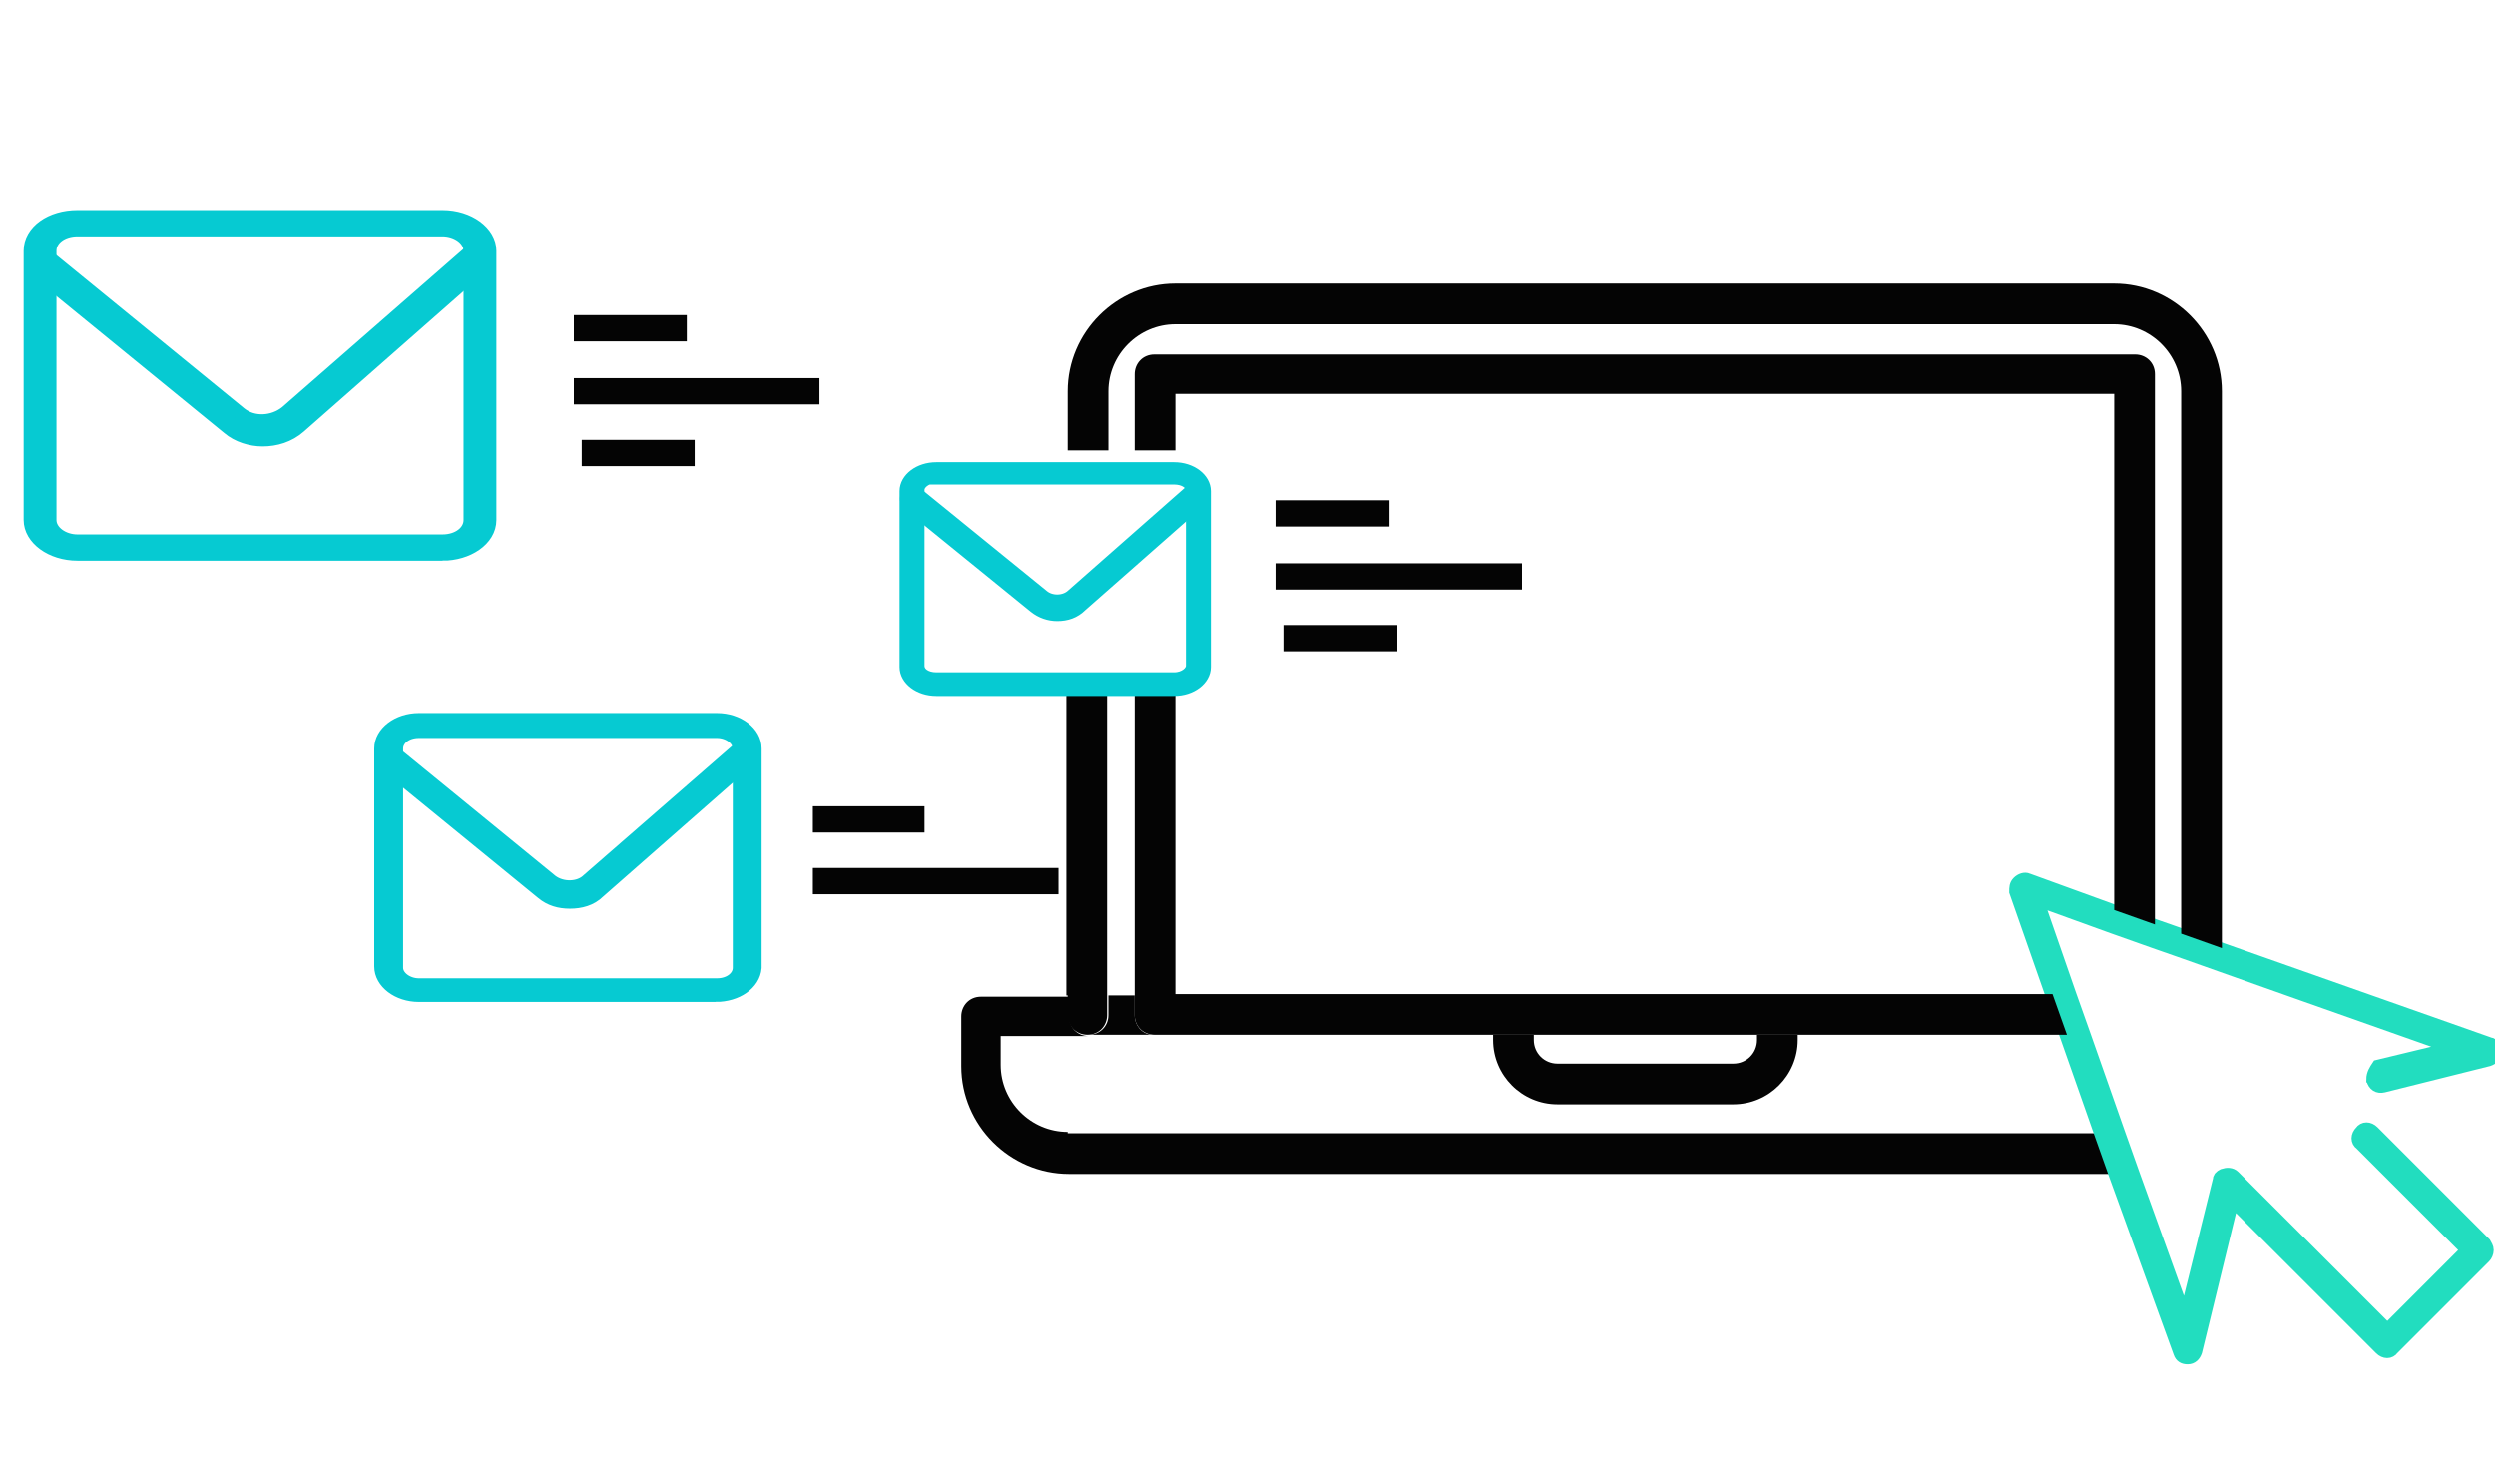
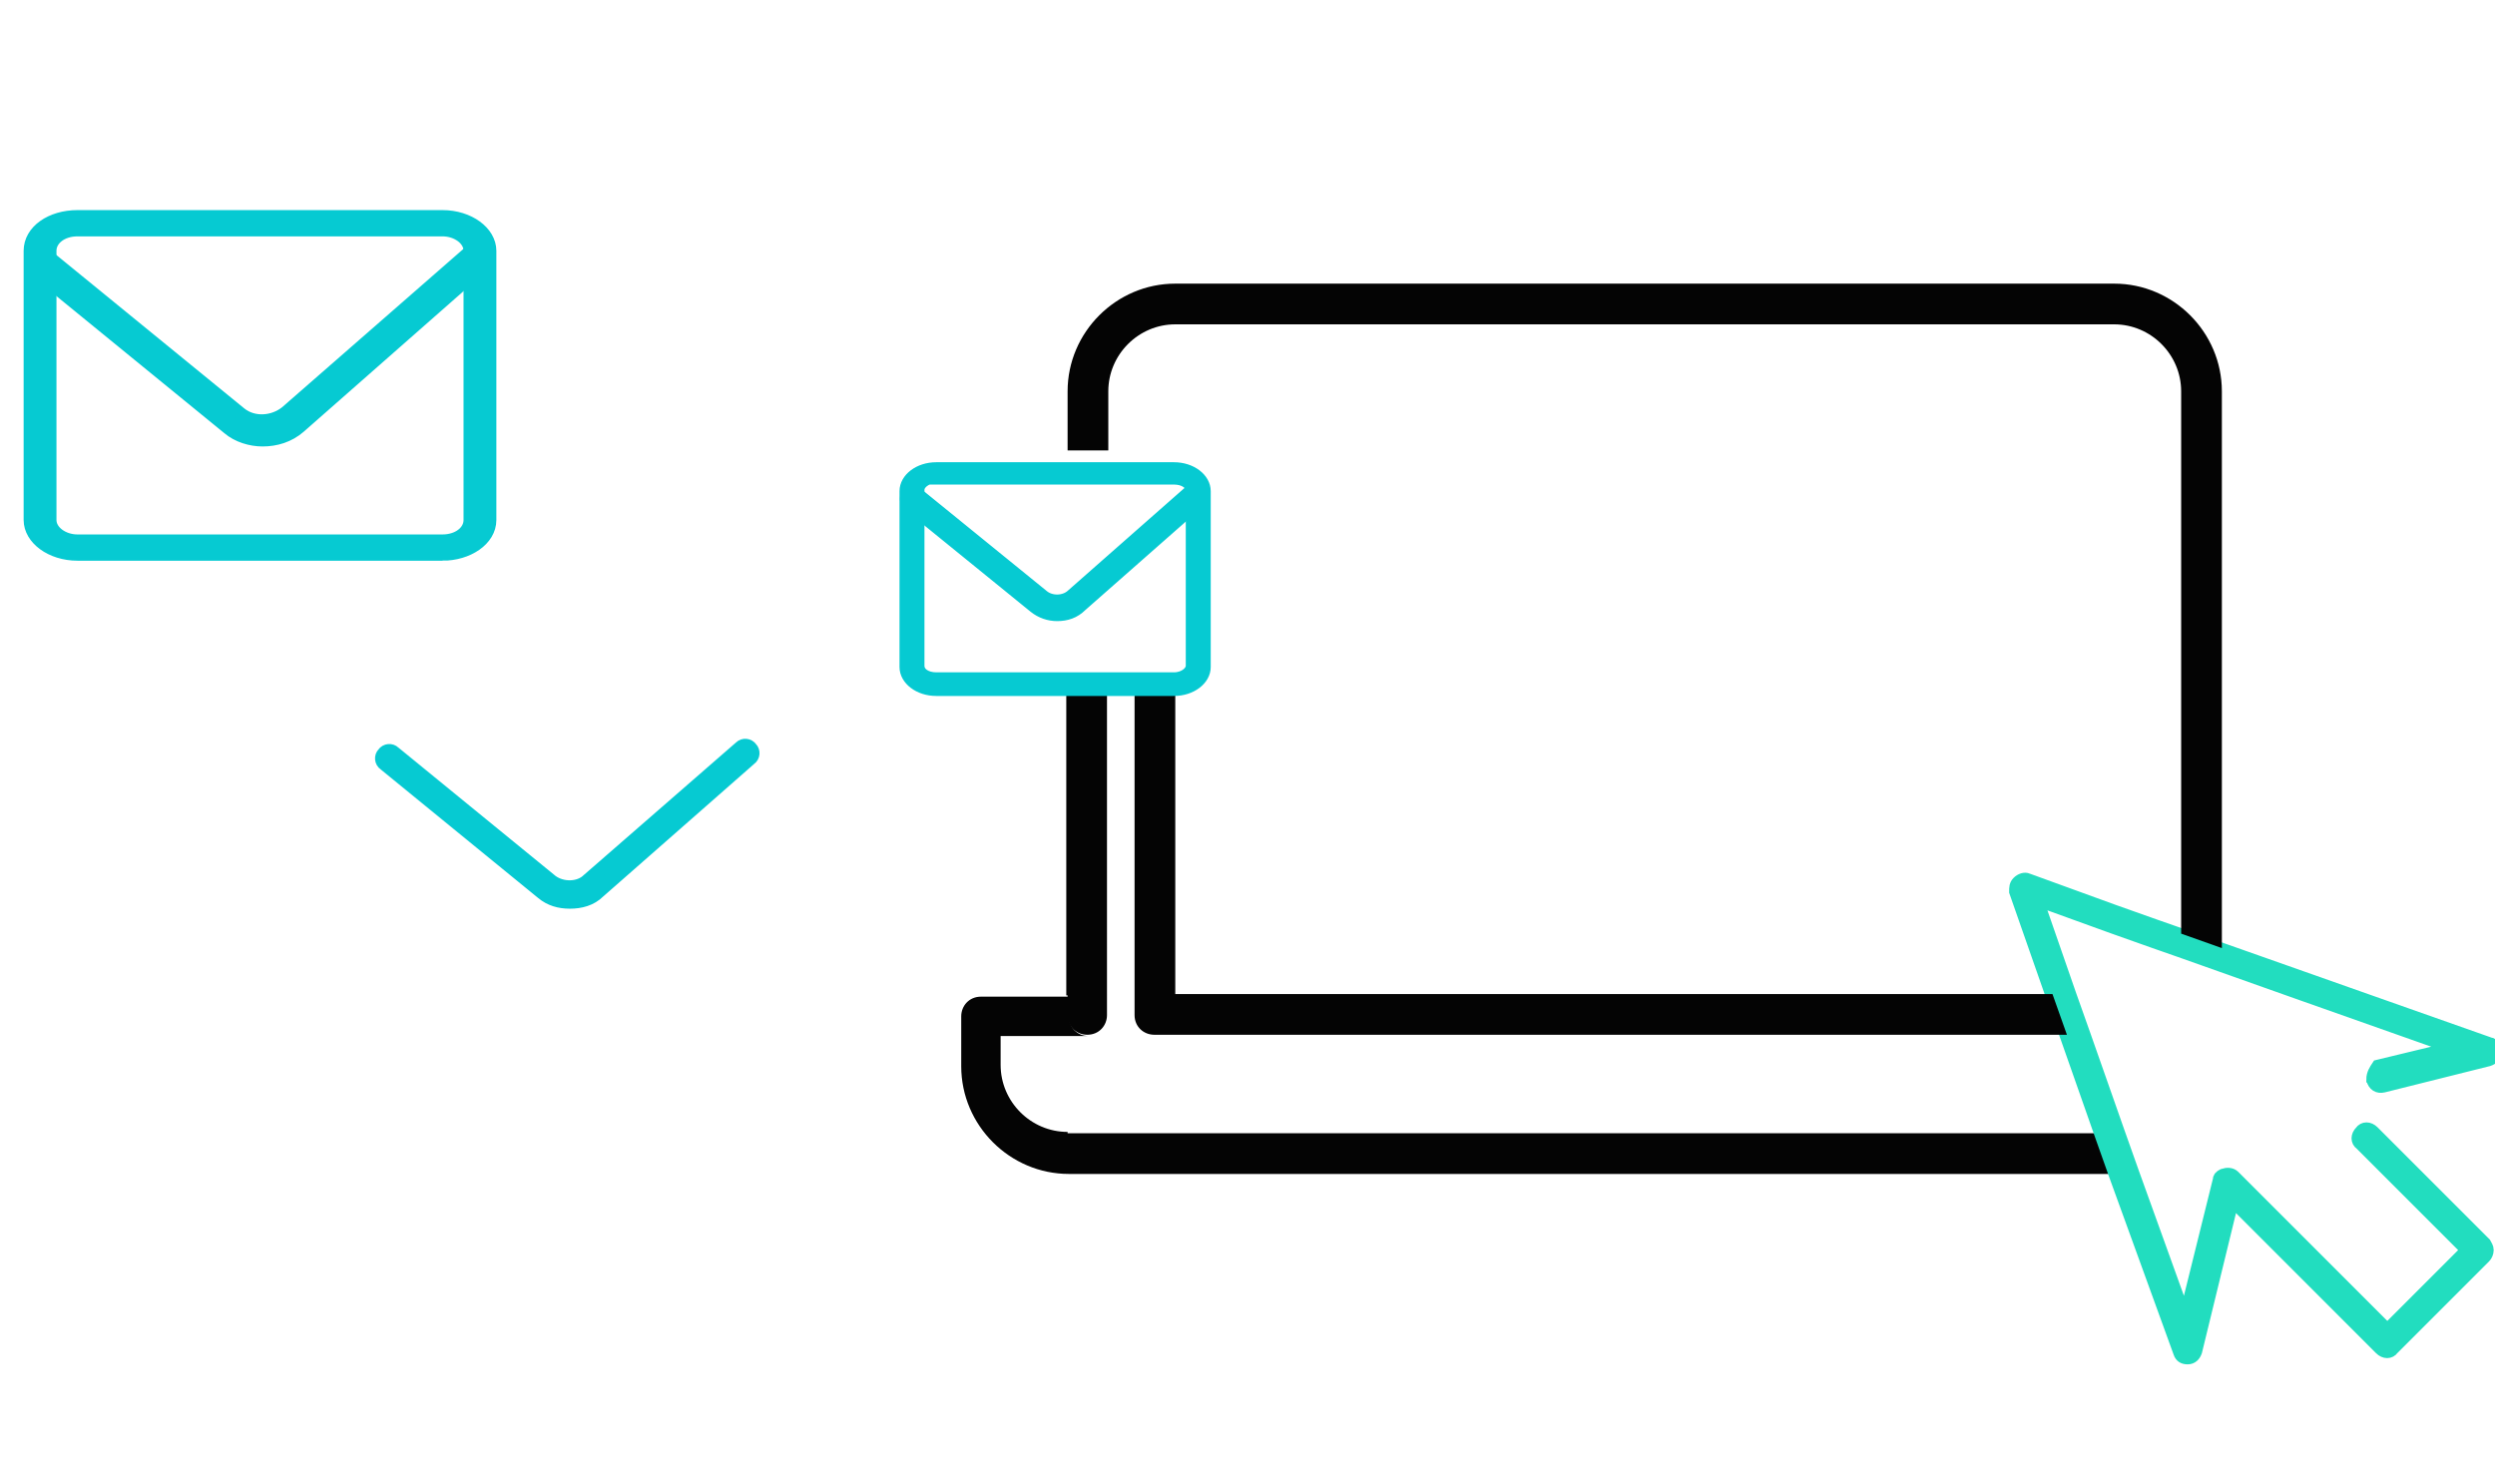
<svg xmlns="http://www.w3.org/2000/svg" viewBox="0 0 190 113">
  <path fill="none" d="M175.4 75.8l-6.2-2.2v2.2M136.8 79.2c0 2.7-2.2 4.9-4.9 4.9h-13.4c-2.7 0-4.9-2.2-4.9-4.9v-.4H76.1V81c0 2.8 2.3 5.1 5.1 5.1H160l-2.6-7.4h-20.6v.5zM166.1 75.8v-3.3l-2-.7v4" />
  <path fill="none" d="M118.6 81.1H132c1 0 1.8-.8 1.8-1.8v-.4h-17v.4c0 .9.8 1.8 1.8 1.8zM174.4 81.1v-2.2h-15.5l2.6 7.4h7.8c2.8-.1 5.1-2.4 5.1-5.2zM161 70.7l-5.8-2.1 2.6 7.2h3.2" />
  <path fill="#040404" d="M81.3 86.2c-2.8 0-5.1-2.3-5.1-5.1v-2.2h6.7c-.9 0-1.5-.7-1.5-1.5v-1.5h-6.7c-.9 0-1.5.7-1.5 1.5v3.8c0 4.5 3.7 8.2 8.2 8.2h79.9l-1.1-3.1H81.3z" />
-   <path fill="#040404" d="M86.4 77.3v-1.5h-2v1.5c0 .9-.7 1.5-1.5 1.5H88c-.9.1-1.6-.6-1.6-1.5zM118.6 84.1H132c2.7 0 4.9-2.2 4.9-4.9v-.4h-3.1v.4c0 1-.8 1.8-1.8 1.8h-13.4c-1 0-1.8-.8-1.8-1.8v-.4h-3.1v.4c0 2.7 2.2 4.9 4.9 4.9z" />
  <path fill="#22DDBF" stroke="#22DDBF" stroke-miterlimit="10" d="M180.7 82.2c.1.4.4.6.8.5l8-2c.3-.1.5-.3.5-.6s-.2-.6-.4-.6l-20.4-7.2-3.1-1.1-2-.7-3.1-1.1-6.6-2.4c-.2-.1-.5 0-.7.2-.2.2-.2.4-.2.7l2.8 8 1.1 3.1 2.6 7.4 1.1 3.1L166 103c.1.3.3.4.6.4s.5-.2.6-.5l2.8-11.5 11.3 11.3c.3.3.7.3.9 0l7-7c.1-.1.2-.3.2-.5s-.1-.3-.2-.5l-8.5-8.5c-.3-.3-.7-.3-.9 0-.3.3-.3.7 0 .9l8.1 8.1-6.1 6.1-11.7-11.7c-.2-.2-.5-.2-.8-.1-.2.1-.3.2-.3.4l-2.6 10.5-4-11.1-1.1-3.1-2.6-7.4-1.1-3.1-2.5-7.2 5.8 2.1 3.1 1.1 2 .7 3.1 1.1 6.2 2.2 1.7.6 9.9 3.5-5.8 1.4c-.2.3-.4.6-.4 1z" />
  <path fill="none" d="M90.7 36.3c0-.6-.5-1.1-1.2-1.2v2.3l1.2-1.1z" />
  <path fill="#040404" d="M161 21.6H89.5c-4.5 0-8.2 3.7-8.2 8.2v4.5h3.1v-4.5c0-2.8 2.3-5.1 5.1-5.1H161c2.8 0 5.1 2.3 5.1 5.1v41.3l3.1 1.1V29.8c0-4.5-3.7-8.2-8.2-8.2zM81.3 75.8v1.5c0 .9.7 1.5 1.5 1.5.9 0 1.5-.7 1.5-1.5V52.6h-3.1v23.2zM86.4 52.6v24.7c0 .9.7 1.5 1.5 1.5h69.5l-1.1-3.1H89.5V52.6H86.4z" />
-   <path fill="#040404" d="M89.5 34.3V30H161v39.3l3.1 1.1V28.5c0-.9-.7-1.5-1.5-1.5H87.9c-.9 0-1.5.7-1.5 1.5v5.8H89.5z" />
-   <path fill="#06CAD2" stroke="#06CAD2" stroke-miterlimit="10" d="M54.5 75.8H31.9c-1.6 0-2.9-1-2.9-2.2V57c0-1.2 1.3-2.2 2.9-2.2h22.7c1.6 0 2.9 1 2.9 2.2v16.7c-.1 1.2-1.4 2.1-3 2.1zM31.9 55.7c-1 0-1.7.6-1.7 1.3v16.7c0 .7.8 1.3 1.7 1.3h22.7c1 0 1.7-.6 1.7-1.3V57c0-.7-.8-1.3-1.7-1.3H31.9z" />
  <path fill="#06CAD2" stroke="#06CAD2" stroke-miterlimit="10" d="M43.4 68.7c-.8 0-1.5-.2-2.1-.7l-12-9.8c-.3-.2-.3-.6-.1-.8.2-.3.6-.3.8-.1l12 9.8c.8.6 2.1.6 2.8-.1l11.6-10.1c.2-.2.6-.2.8.1.2.2.2.6-.1.8L45.6 67.9c-.6.6-1.4.8-2.2.8zM89.4 52.5H71.3c-1.3 0-2.3-.8-2.3-1.7V37.4c0-.9 1-1.7 2.3-1.7h18.1c1.3 0 2.3.8 2.3 1.7v13.4c0 .9-1 1.7-2.3 1.7zM71.3 36.3c-.8 0-1.4.5-1.4 1v13.4c0 .6.6 1 1.4 1h18.1c.8 0 1.4-.5 1.4-1V37.4c0-.6-.6-1-1.4-1H71.3z" />
  <path fill="#06CAD2" stroke="#06CAD2" stroke-miterlimit="10" d="M80.5 46.8c-.6 0-1.2-.2-1.7-.6l-9.6-7.8c-.2-.2-.2-.5-.1-.7.2-.2.5-.2.7-.1l9.6 7.8c.6.5 1.6.5 2.2 0l9.2-8.1c.2-.2.5-.2.7 0 .2.2.2.5 0 .7l-9.2 8.1c-.5.5-1.1.7-1.8.7zM33.7 42.2H5.9c-2 0-3.6-1.2-3.6-2.6V19.1c0-1.5 1.6-2.6 3.6-2.6h27.8c2 0 3.6 1.2 3.6 2.6v20.5c0 1.5-1.7 2.6-3.6 2.6zM5.9 17.5c-1.2 0-2.1.7-2.1 1.6v20.5c0 .9 1 1.6 2.1 1.6h27.8c1.2 0 2.1-.7 2.1-1.6V19.1c0-.9-1-1.6-2.1-1.6H5.9z" />
  <path fill="#06CAD2" stroke="#06CAD2" stroke-miterlimit="10" d="M20 33.5c-.9 0-1.9-.3-2.6-.9l-14.7-12c-.3-.2-.4-.7-.1-1 .2-.3.7-.4 1-.1l14.7 12c1 .8 2.5.7 3.5-.1L36 19c.3-.3.7-.2 1 .1.3.3.2.7-.1 1L22.8 32.5c-.8.7-1.8 1-2.8 1z" />
-   <path fill="#040404" stroke="#040404" stroke-width="2" stroke-miterlimit="10" d="M43.7 29.8h18.7M43.7 25h8.6M61.9 67.1h18.7M61.9 62.4h8.5M44.3 34.5h8.6M97.2 43.9h18.7M97.2 39.1h8.6M97.8 48.6h8.6" />
</svg>